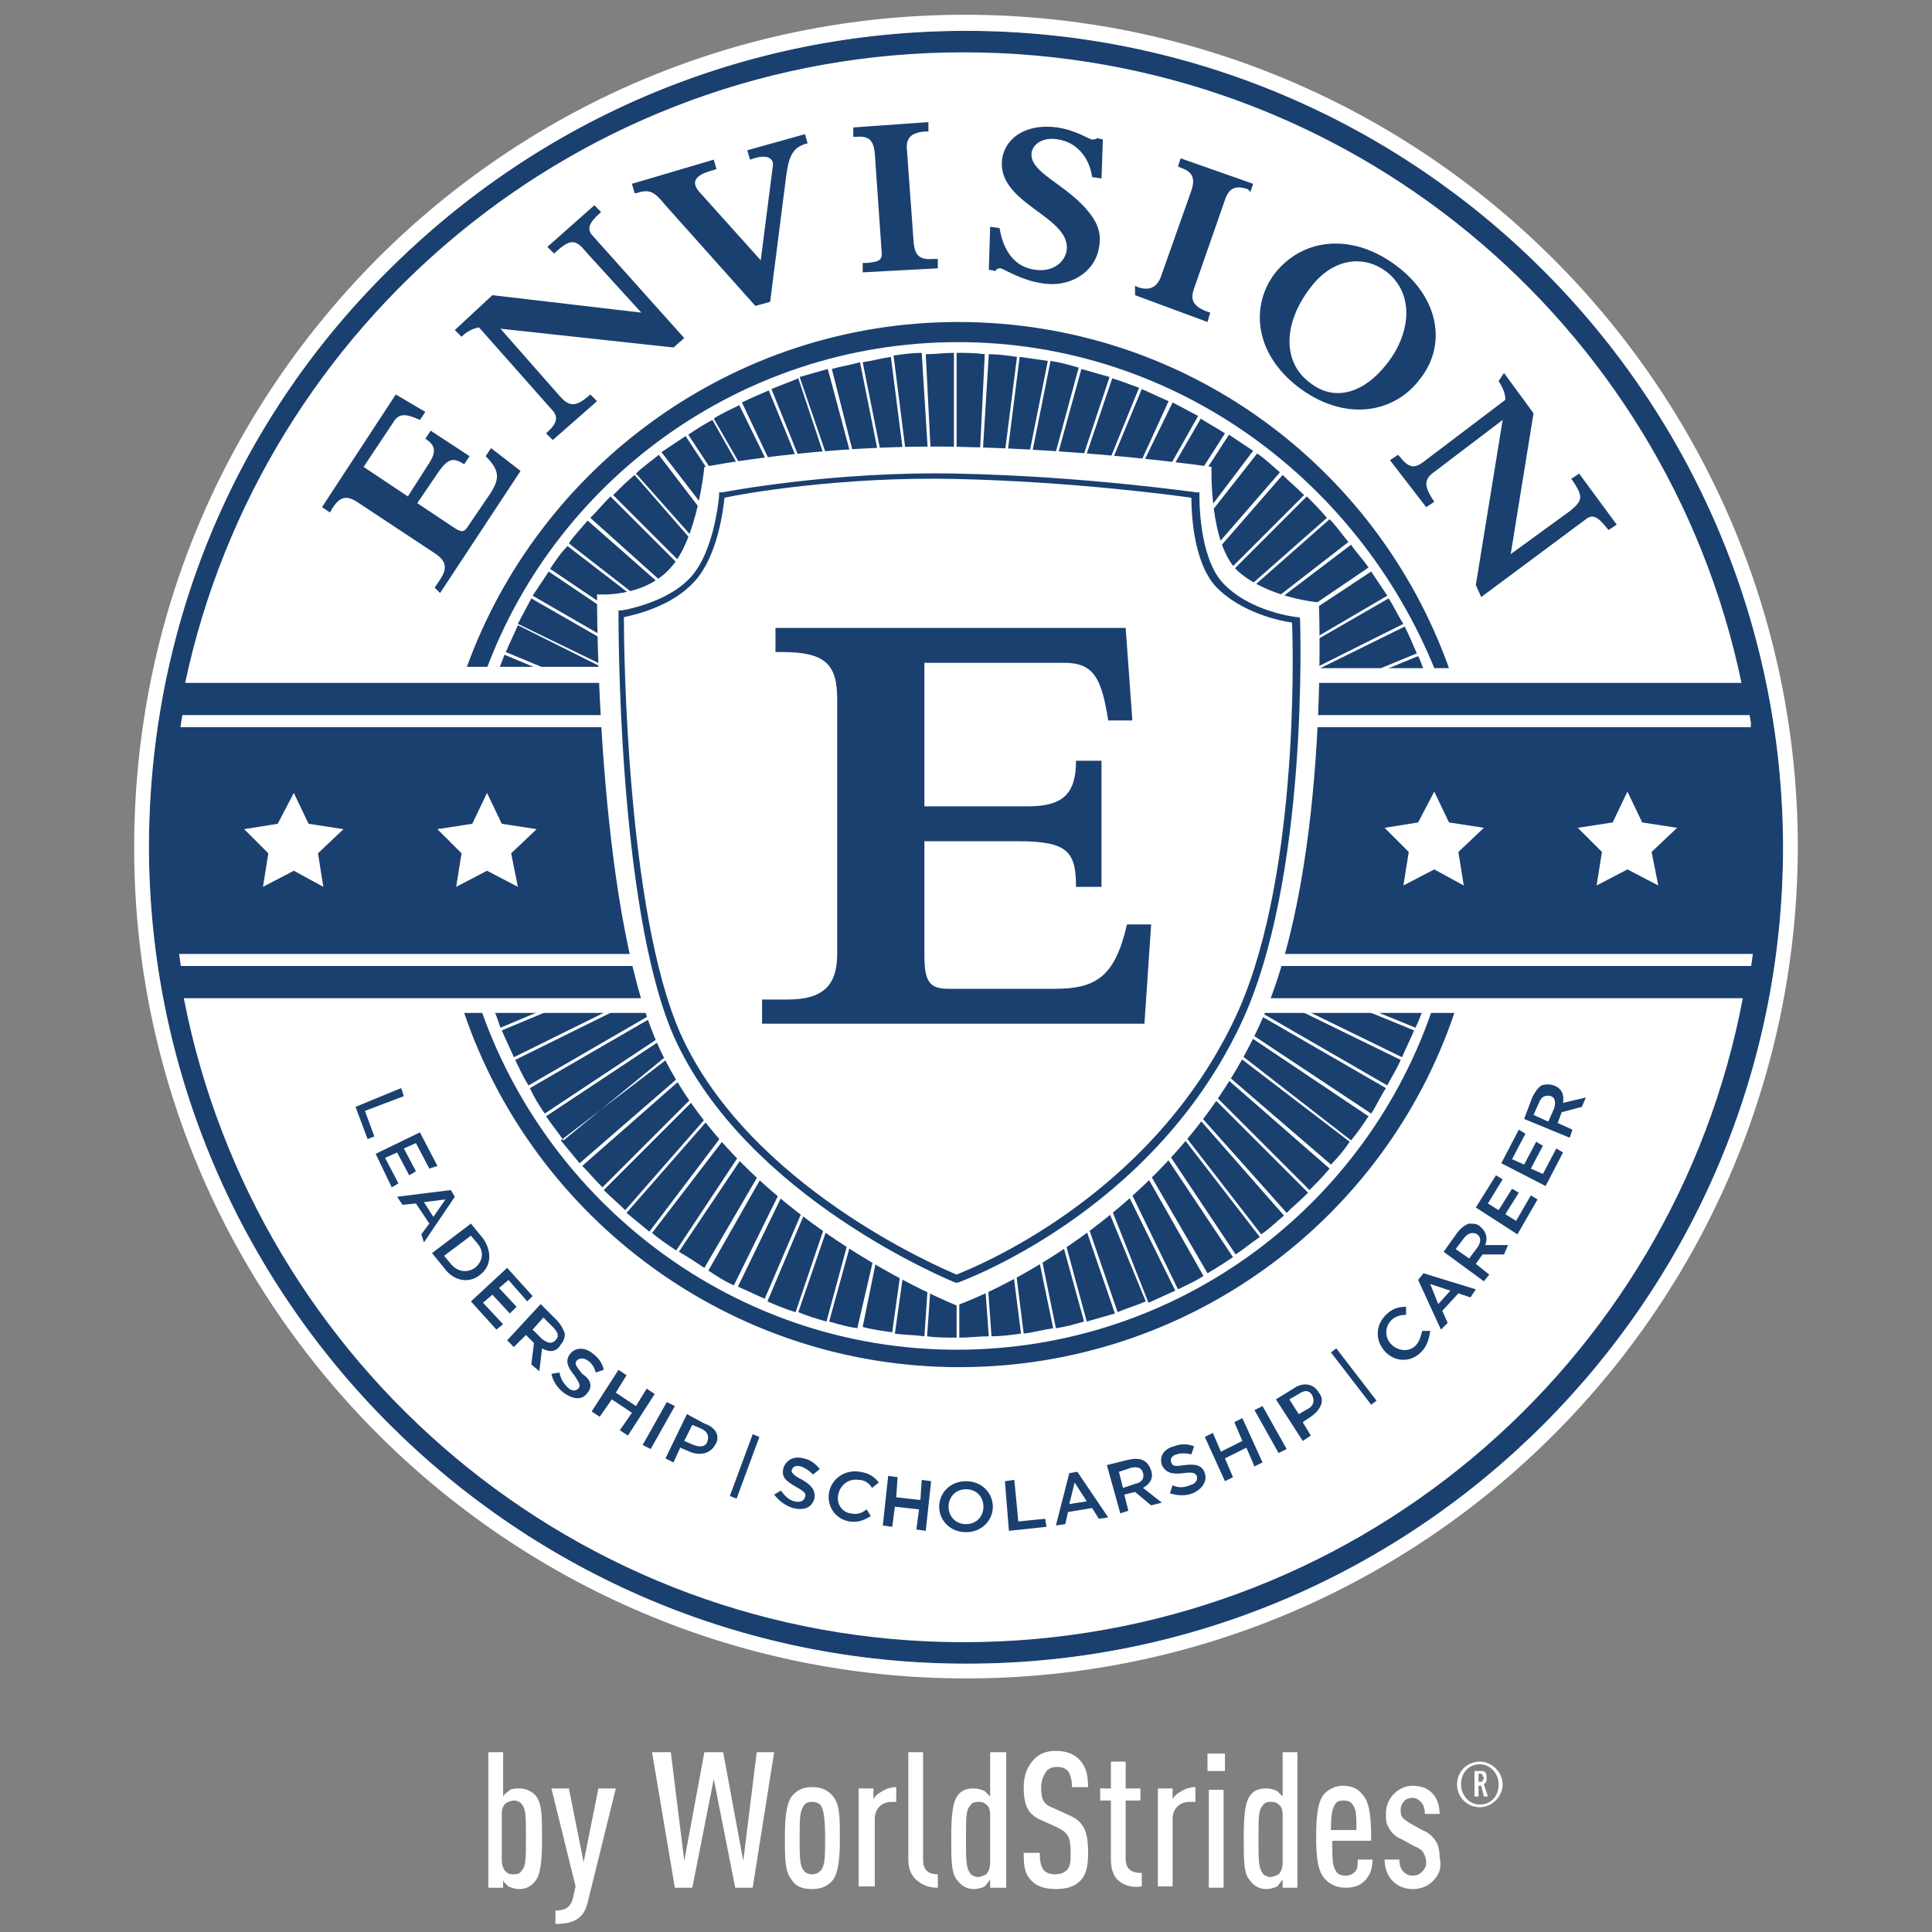
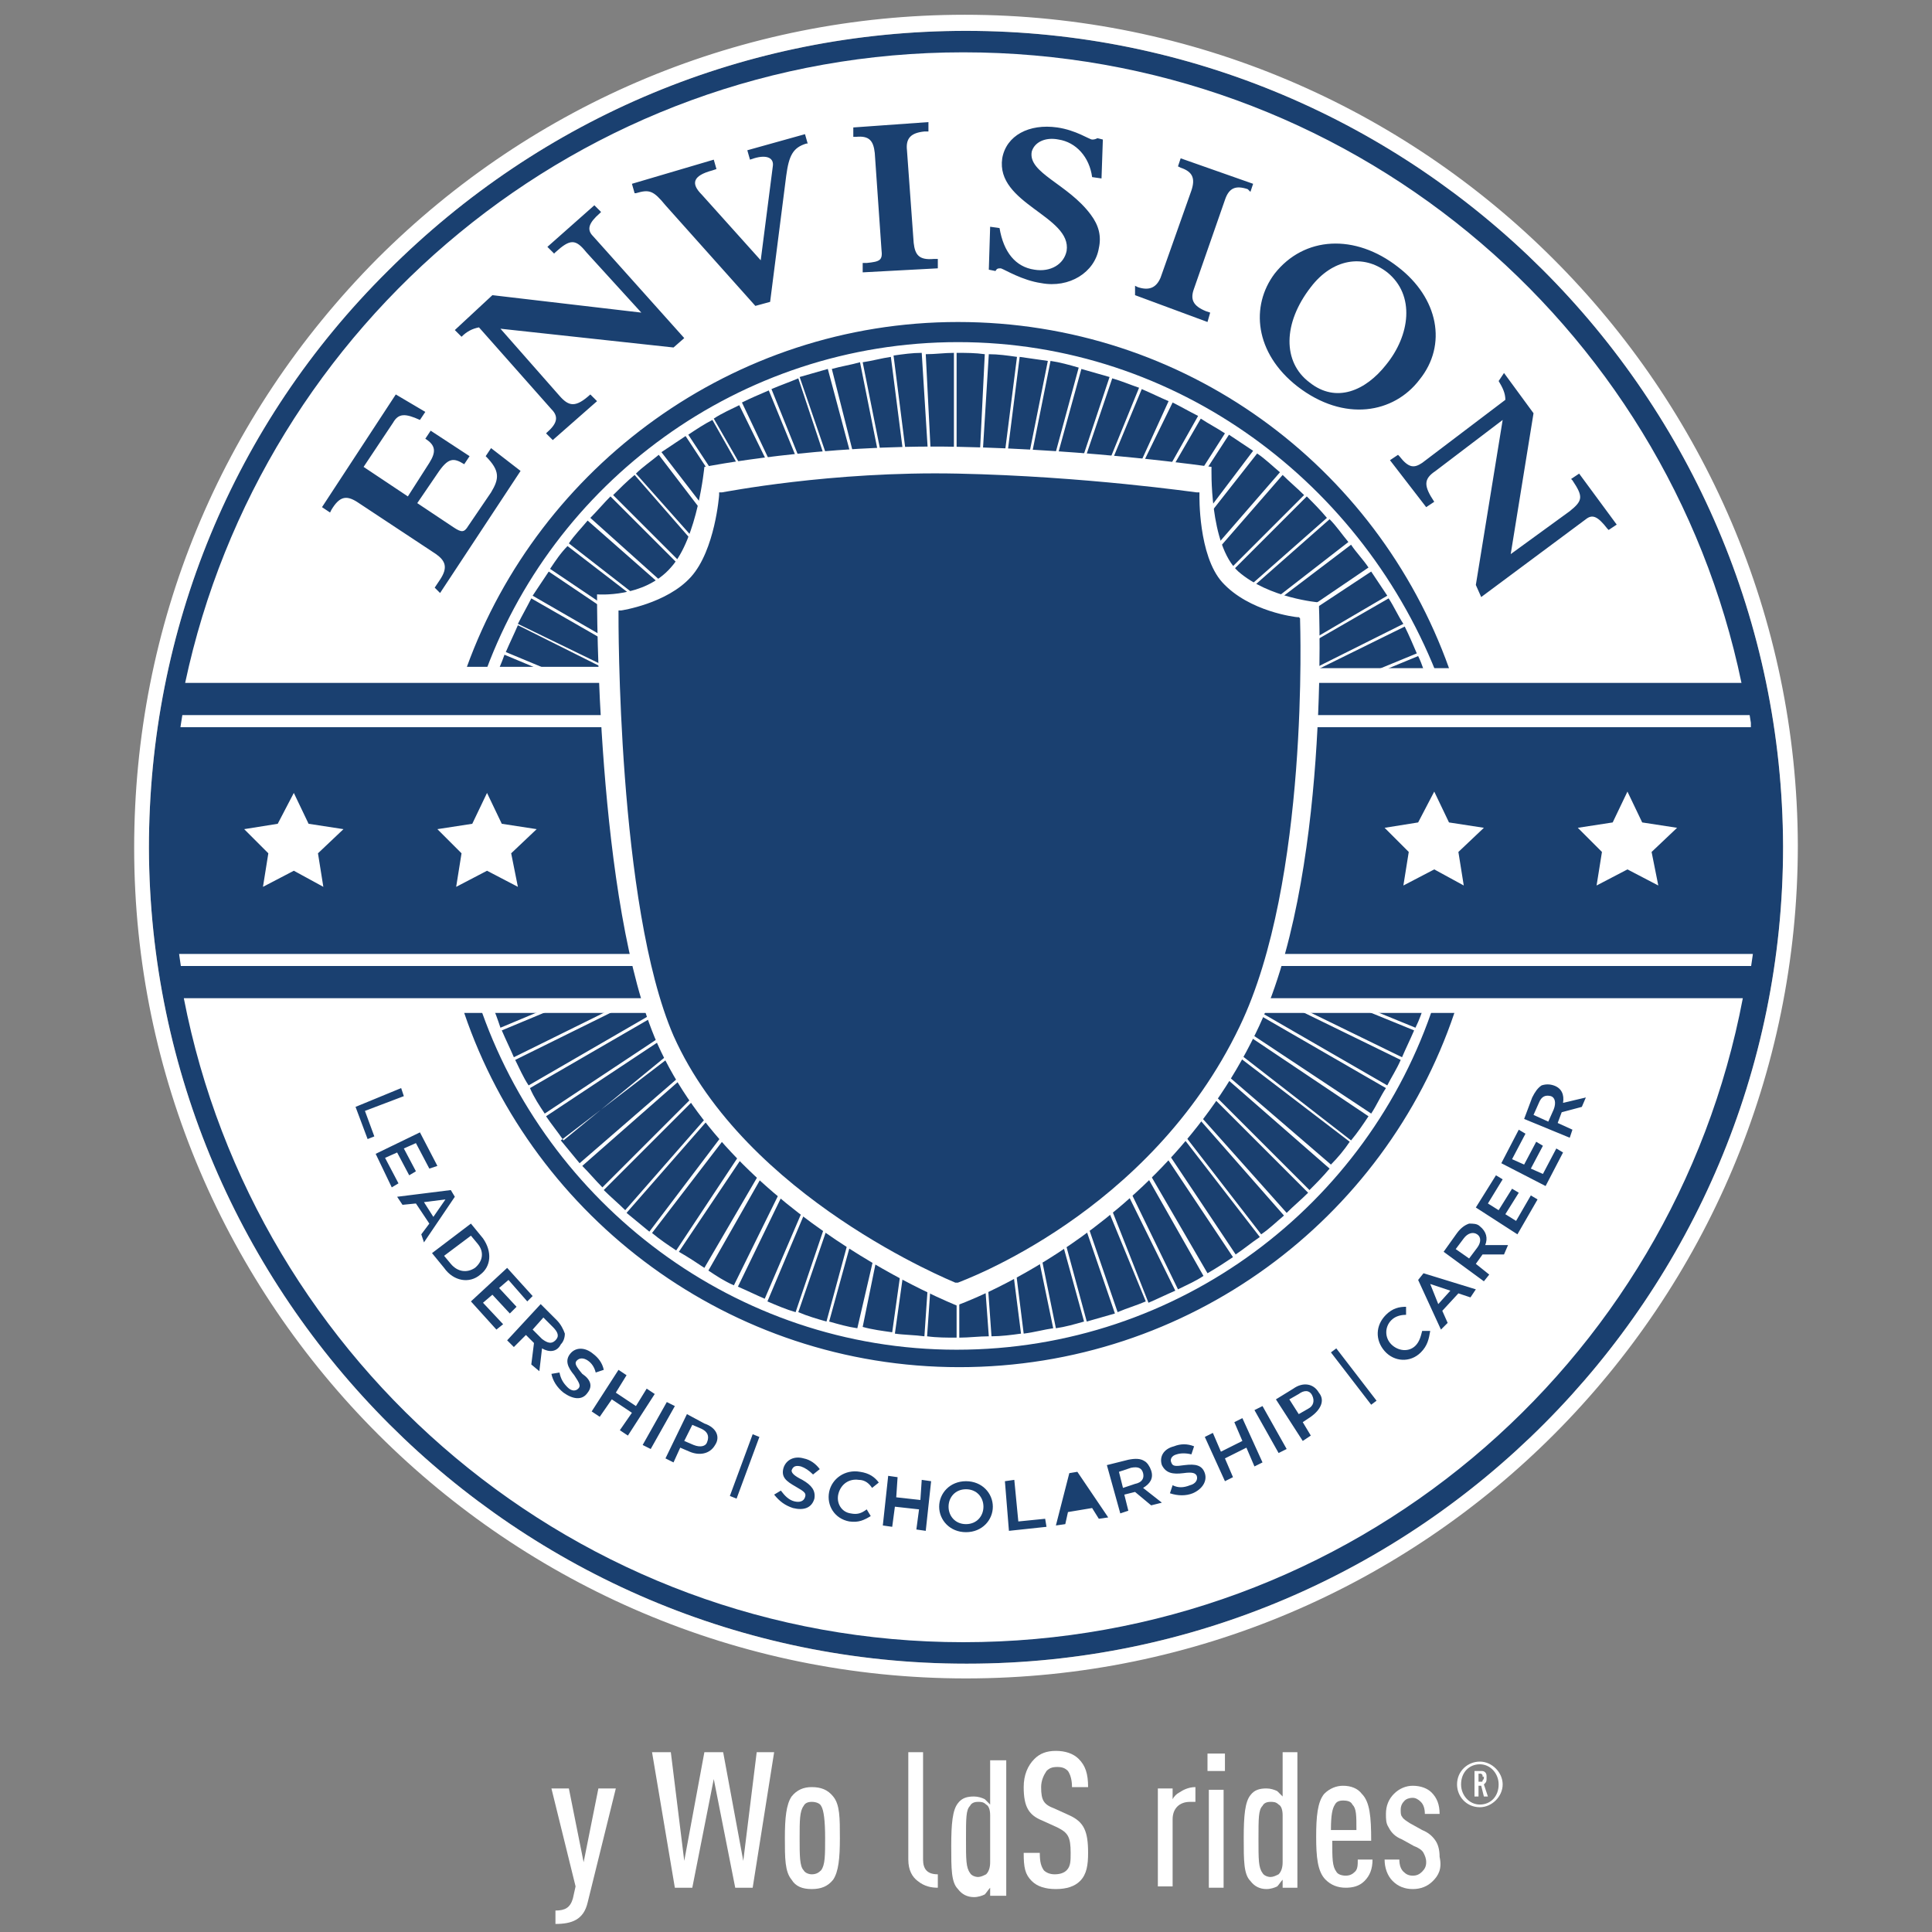
<svg xmlns="http://www.w3.org/2000/svg" xmlns:xlink="http://www.w3.org/1999/xlink" version="1.1" id="Layer_1" x="0px" y="0px" viewBox="0 0 144 144" style="enable-background:new 0 0 144 144;" xml:space="preserve">
  <rect x="0" y="0" width="144" height="144" fill="#808080" stroke="none" />
  <style type="text/css">
	.st0{fill:#1A4070;}
	.st1{fill:none;}
	.st2{fill:#FFFFFF;}
	.st3{clip-path:url(#SVGID_2_);}
</style>
  <g>
    <g>
      <g>
        <path class="st0" d="M72,2.3c-16.3,0-31.6,6.4-43.1,17.9C17.4,31.6,11.1,46.9,11.1,63.2C11.2,96.7,38.5,124,72,124h0.1     c33.6,0,60.8-27.4,60.8-60.9C132.8,29.5,105.5,2.3,72,2.3z" />
      </g>
      <g>
        <path class="st1" d="M71.5,25.9C51,25.9,34.4,42.5,34.4,63c0,20.5,16.6,37.1,37.1,37.1c20.5,0,37.1-16.6,37.1-37.1     C108.6,42.5,92,25.9,71.5,25.9z M96.9,60.5c-0.1,2.4-0.3,4.7-0.8,7c-1,4.1-2.1,8.2-4.3,11.9c-4.2,7-10.8,13.8-18.8,16.4     c-0.6,0.5-1.4,0.8-2.3,0.3c-4.6-2.2-9.7-3.7-13.1-7.8c-1.7-2.1-3.6-4-5.2-6.1c-0.8-1-1.6-1.9-2.1-3.1c-0.3-0.6-0.2-2.2-0.6-2.6     c-2-2-1.5-4-2.2-6.5c-0.7-2.6-1.3-5.1-1.5-7.8c-0.2-2.8-0.3-5.5-0.5-8.3c-0.1-1.2-0.1-2.4,0.1-3.7c0.2-1,0.2-1.3-0.3-2.1     c-0.6-0.9-0.3-1.8,0.2-2.3c0.2-0.7,0.9-1.2,1.9-1.2c2.7,0.2,4.7-3.4,5.6-5.4c0-0.1,0.1-0.2,0.1-0.2c-0.6-1.2,0-3.1,1.8-3.1     c2.4,0,4.6-0.6,6.9-0.9c2.3-0.3,4.5-0.4,6.8-0.5c3.9,0,7.9,0.1,11.8,0c2.5-0.1,5.8-0.3,8,1c0.3,0.2,0.6,0.5,0.9,0.7     c0.2,0.1,0.3,0.3,0.4,0.5c0.4,0.6,0.7,1.3,0.6,2.1c0,0.1,0,0.2,0,0.3c0.3,1.1,0.6,2.2,0.8,3.3c0.3,0.2,0.5,0.4,0.8,0.6     c0.8,0.6,1.6,1.1,2.4,1.6c0.3,0.2,0.7,0.4,1,0.6c-0.3-0.2-0.3,0,0.3,0.2c0.6,0.2,1.3,0.8,1.4,1.4c0.4,2.1,0.3,4.3,0.2,6.5     c0,0,0,0,0,0C97.6,55.8,97,58,96.9,60.5z" />
        <g>
          <path class="st2" d="M71.4,25.5C55.1,25.5,41.1,36,36,50.6h0.9c0.2-0.6,0.5-1.2,0.7-1.8l4.3,1.8h0.6l-4.8-2      c0.3-0.7,0.6-1.3,0.9-2l7,3.5c0-0.1,0-0.2,0-0.2l-7-3.4c0.3-0.6,0.7-1.3,1-1.9l5.4,3.1c0-0.1-0.1-0.2-0.1-0.3l-5.2-3      c0.4-0.6,0.8-1.2,1.2-1.8l4.6,3.1c0-0.1,0.1-0.1,0.1-0.2l-4.6-3.1c0.4-0.6,0.8-1.2,1.3-1.7l5.2,4c0.1,0,0.2,0,0.3,0l-5.4-4.2      c0.4-0.6,0.9-1.1,1.4-1.7l5.8,5.1c0.1,0,0.1-0.1,0.2-0.1L44,38.6c0.5-0.5,1-1.1,1.5-1.6l5.5,5.5c0-0.1,0.1-0.1,0.1-0.2l-5.4-5.4      c0.5-0.5,1-1,1.6-1.5l4.8,5.5c0-0.1,0.1-0.1,0.1-0.2l-4.8-5.4c0.5-0.5,1.1-0.9,1.7-1.4L53,39c0,0,0-0.1,0.1-0.1      C53,38.8,53,38.7,53,38.5l-3.7-4.8c0.6-0.4,1.2-0.8,1.8-1.2l2.5,3.8c0.1,0,0.1-0.1,0.2-0.1l-2.5-3.8c0.6-0.4,1.2-0.8,1.8-1.1      l2.6,4.6c0.1,0,0.2,0,0.2,0l-2.7-4.7c0.6-0.4,1.3-0.7,1.9-1l2.7,5.5c0.1,0,0.2,0,0.2,0L55.3,30c0.6-0.3,1.3-0.6,2-0.9l2.5,6.1      l0.2,0L57.5,29c0.7-0.3,1.3-0.5,2-0.8l2.2,6.6c0.1,0,0.2,0,0.2,0l-2.3-6.7c0.7-0.2,1.4-0.4,2.1-0.6l1.9,7.1c0.1,0,0.2,0,0.2,0      L62,27.5c0.7-0.2,1.4-0.3,2.1-0.5l1.5,7.5c0.1,0,0.2,0,0.2,0L64.3,27c0.7-0.1,1.4-0.3,2.1-0.4l1,7.8c0.1,0,0.2,0,0.2,0l-1-7.9      c0.7-0.1,1.4-0.2,2.1-0.2l0.5,8c0.1,0,0.2,0,0.2,0L69,26.4c0.7,0,1.4-0.1,2.1-0.1v8.1c0.1,0,0.2,0,0.2,0v-8.1      c0.7,0,1.4,0,2.1,0.1L73,34.5c0.1,0,0.2,0,0.2,0l0.5-8.1c0.7,0,1.4,0.1,2.1,0.2l-1,7.9c0.1,0,0.2,0,0.2,0l1-7.9      c0.7,0.1,1.4,0.2,2.1,0.3l-1.5,7.5c0.1,0,0.2,0,0.2,0l1.5-7.5c0.7,0.1,1.4,0.3,2.1,0.5l-1.9,7c0.1,0,0.2,0,0.2,0l1.9-6.9      c0.7,0.2,1.4,0.4,2.1,0.6l-2.1,6.3c0.1,0,0.2,0,0.2,0l2.1-6.2c0.7,0.2,1.4,0.5,2,0.7l-2.2,5.4c0.1,0,0.2,0,0.2,0l2.2-5.3      c0.7,0.3,1.3,0.6,2,0.9L85,34.5c0.1,0,0.2,0,0.2,0l2.2-4.5c0.6,0.3,1.3,0.7,1.9,1l-2.2,3.9c0.1,0,0.1,0.1,0.2,0.1l2.2-3.8      c0.6,0.4,1.2,0.7,1.8,1.1L89,35.9c0.1,0,0.1,0.1,0.2,0.2l2.4-3.7c0.6,0.4,1.2,0.8,1.8,1.2l-3.1,4.1c0,0.1,0,0.2,0.1,0.3l3.3-4.2      c0.6,0.4,1.1,0.9,1.7,1.4l-4.6,5.3c0,0.1,0,0.2,0.1,0.3l4.7-5.4c0.5,0.5,1.1,1,1.6,1.5l-5.8,5.8c0.1,0,0.1,0.1,0.2,0.1l5.8-5.8      c0.5,0.5,1,1,1.5,1.6l-5.9,5.2c0.1,0,0.1,0.1,0.2,0.1l5.9-5.2c0.5,0.5,0.9,1.1,1.4,1.7l-5.8,4.5c0.1,0,0.1,0.1,0.2,0.1l5.8-4.4      c0.4,0.6,0.9,1.1,1.3,1.7l-5.3,3.6c0.1,0,0.1,0.1,0.2,0.2l5.3-3.5c0.4,0.6,0.8,1.2,1.2,1.8l-5.8,3.4c0,0.1,0,0.2,0,0.2l5.9-3.4      c0.4,0.6,0.7,1.3,1.1,1.9l-6.8,3.4c0,0.1,0,0.2,0,0.2l6.9-3.4c0.3,0.6,0.6,1.3,0.9,2l-5.1,2.1h0.6l4.6-1.9      c0.3,0.6,0.5,1.3,0.7,1.9h0.9C101.7,36,87.7,25.5,71.4,25.5z" />
          <path class="st2" d="M106.2,74.8c-0.2,0.6-0.4,1.2-0.7,1.8l-4.4-1.8h-0.6l4.9,2c-0.3,0.7-0.6,1.3-0.9,2l-8.2-4h-0.5l8.6,4.2      c-0.3,0.7-0.7,1.3-1,1.9l-9.7-5.6c0,0.1-0.1,0.1-0.1,0.2l9.7,5.6c-0.4,0.6-0.7,1.3-1.1,1.9L93,76.9c0,0.1-0.1,0.1-0.1,0.2      l9.1,6.1c-0.4,0.6-0.8,1.2-1.3,1.8l-8.5-6.6c0,0.1-0.1,0.1-0.1,0.2l8.5,6.5c-0.4,0.6-0.9,1.2-1.4,1.7L91.3,80      c0,0.1-0.1,0.1-0.1,0.2l7.9,6.9c-0.5,0.6-1,1.1-1.5,1.6l-7.2-7.2c0,0.1-0.1,0.1-0.1,0.2l7.2,7.2c-0.5,0.5-1.1,1-1.6,1.5L89.3,83      c0,0.1-0.1,0.1-0.1,0.2l6.5,7.4c-0.6,0.5-1.1,1-1.7,1.4l-5.8-7.5c0,0.1-0.1,0.1-0.1,0.2l5.8,7.5c-0.6,0.4-1.2,0.9-1.8,1.3      l-5-7.5c-0.1,0.1-0.1,0.1-0.2,0.2l5,7.5c-0.6,0.4-1.2,0.8-1.9,1.2l-4.3-7.4c-0.1,0.1-0.1,0.1-0.2,0.2l4.2,7.4      c-0.6,0.4-1.3,0.7-1.9,1l-3.5-7.2c-0.1,0.1-0.1,0.1-0.2,0.2l3.5,7.1c-0.7,0.3-1.3,0.6-2,0.9L82.8,90c-0.1,0.1-0.1,0.1-0.2,0.2      l2.8,6.8c-0.7,0.3-1.4,0.5-2.1,0.8l-2.2-6.4c-0.1,0-0.1,0.1-0.2,0.1l2.2,6.4c-0.7,0.2-1.4,0.4-2.1,0.6l-1.6-5.9      c-0.1,0-0.1,0.1-0.2,0.1l1.6,5.8c-0.7,0.2-1.4,0.4-2.1,0.5l-1.1-5.4c-0.1,0-0.1,0.1-0.2,0.1l1.1,5.3c-0.7,0.1-1.4,0.3-2.2,0.4      l-0.6-4.8c-0.1,0-0.1,0.1-0.2,0.1l0.6,4.7c-0.7,0.1-1.5,0.2-2.2,0.2l-0.3-4.2c-0.1,0-0.1,0.1-0.2,0.1l0.3,4.1      c-0.7,0-1.5,0.1-2.2,0.1v-3.5c-0.1,0-0.2,0-0.2,0v3.5c-0.7,0-1.5,0-2.2-0.1l0.3-4.3c-0.1,0-0.1-0.1-0.2-0.1l-0.3,4.4      c-0.7-0.1-1.5-0.1-2.2-0.2l0.7-5c-0.1,0-0.1-0.1-0.2-0.1l-0.7,5c-0.7-0.1-1.5-0.2-2.2-0.4l1.1-5.4c-0.1,0-0.1-0.1-0.2-0.1      L63.9,99c-0.7-0.1-1.4-0.3-2.1-0.5l1.6-5.8c-0.1,0-0.1-0.1-0.2-0.1l-1.6,5.9c-0.7-0.2-1.4-0.4-2.1-0.7l2.1-6.1      c-0.1,0-0.1-0.1-0.2-0.1l-2.1,6.2c-0.7-0.2-1.4-0.5-2.1-0.8l2.7-6.4c-0.1,0-0.1-0.1-0.2-0.1L57,96.8c-0.7-0.3-1.3-0.6-2-0.9      l3.3-6.8c-0.1-0.1-0.1-0.1-0.2-0.2l-3.4,6.9c-0.7-0.3-1.3-0.7-1.9-1.1l4.1-7.2c-0.1-0.1-0.1-0.1-0.2-0.2l-4.2,7.2      c-0.6-0.4-1.2-0.8-1.9-1.2l4.9-7.3c-0.1-0.1-0.1-0.1-0.2-0.2l-4.9,7.4c-0.6-0.4-1.2-0.8-1.8-1.3l5.6-7.3      c-0.1-0.1-0.1-0.1-0.2-0.2l-5.6,7.4c-0.6-0.5-1.1-0.9-1.7-1.4l6.3-7.2c0-0.1-0.1-0.1-0.1-0.2l-6.3,7.2c-0.5-0.5-1.1-1-1.6-1.5      l6.9-6.9c0-0.1-0.1-0.1-0.1-0.2l-6.9,6.9c-0.5-0.5-1-1.1-1.5-1.6l7.4-6.5c0-0.1-0.1-0.1-0.1-0.2l-7.5,6.5      c-0.5-0.6-0.9-1.1-1.4-1.7l8.1-6.2c0-0.1,0-0.1-0.1-0.2L42,85c-0.4-0.6-0.9-1.2-1.3-1.8l9.2-6.1c0-0.1,0-0.2-0.1-0.2L40.6,83      c-0.4-0.6-0.8-1.2-1.1-1.9l9.5-5.5c0-0.1-0.1-0.1-0.1-0.2l-9.5,5.5c-0.4-0.6-0.7-1.3-1-1.9l8.5-4.2h-0.5l-8.1,4      c-0.3-0.7-0.6-1.3-0.9-2l4.8-2h-0.6l-4.3,1.8c-0.2-0.6-0.4-1.2-0.7-1.8h-0.9c5,14.9,19.1,25.8,35.6,25.8      c16.6,0,30.7-10.8,35.6-25.8H106.2z" />
        </g>
        <g>
          <path class="st2" d="M72,125.1c-34.1,0-62-27.8-62-61.9c0-16.6,6.4-32.1,18.1-43.9C39.8,7.6,55.4,1.1,71.9,1.1      c34.2,0,62,27.8,62.1,61.9C134,97.2,106.3,125.1,72,125.1L72,125.1z M72,2.3c-16.3,0-31.6,6.4-43.1,17.9      C17.4,31.6,11.1,46.9,11.1,63.2C11.2,96.7,38.5,124,72,124h0.1c33.6,0,60.8-27.4,60.8-60.9C132.8,29.5,105.5,2.3,72,2.3z" />
        </g>
        <g>
          <polygon class="st2" points="36.3,59.1 37.4,61.4 40,61.8 38.1,63.6 38.6,66.1 36.3,64.9 34,66.1 34.4,63.6 32.6,61.8       35.2,61.4     " />
          <polygon class="st2" points="21.9,59.1 23,61.4 25.6,61.8 23.7,63.6 24.1,66.1 21.9,64.9 19.6,66.1 20,63.6 18.2,61.8       20.7,61.4     " />
        </g>
        <g>
          <polygon class="st2" points="121.3,59 122.4,61.3 125,61.7 123.1,63.5 123.6,66 121.3,64.8 119,66 119.4,63.5 117.6,61.7       120.2,61.3     " />
          <polygon class="st2" points="106.9,59 108,61.3 110.6,61.7 108.7,63.5 109.1,66 106.9,64.8 104.6,66 105,63.5 103.2,61.7       105.7,61.3     " />
        </g>
        <g>
          <defs>
            <path id="SVGID_1_" d="M131.2,63c0,32.7-26.5,59.2-59.2,59.2c-32.7,0-59.2-26.5-59.2-59.2C12.8,30.3,39.3,3.8,72,3.8       C104.7,3.8,131.2,30.3,131.2,63z" />
          </defs>
          <clipPath id="SVGID_2_">
            <use xlink:href="#SVGID_1_" style="overflow:visible;" />
          </clipPath>
          <g class="st3">
            <g>
              <path class="st2" d="M45.5,53.8c0-0.2,0-0.3,0-0.5H12.7v0.9h32.8C45.5,54.1,45.5,54,45.5,53.8z" />
              <path class="st2" d="M97.2,53.3C97.2,53.3,97.2,53.3,97.2,53.3c0.1,0.3,0.1,0.6,0.1,0.9h33.2v-0.9H97.2z" />
            </g>
          </g>
          <g class="st3">
            <g>
              <path class="st2" d="M47.7,71.1H12.9V72h35C47.8,71.7,47.8,71.4,47.7,71.1z" />
              <path class="st2" d="M95.1,71.1c-0.1,0.3-0.2,0.6-0.3,0.9h35.9v-0.9H95.1z" />
            </g>
          </g>
        </g>
        <g>
          <path class="st2" d="M40.5,98.2l-0.8,0.9l0.7,0.7c0.4,0.3,0.7,0.4,1,0.1l0,0c0.3-0.3,0.2-0.6-0.2-1L40.5,98.2z" />
          <path class="st2" d="M97.8,104c-0.2-0.4-0.6-0.4-1-0.1l-0.7,0.4l0.7,1.1l0.7-0.4C97.9,104.8,98,104.4,97.8,104L97.8,104z" />
          <path class="st2" d="M72,111c-0.8,0-1.3,0.6-1.3,1.3v0c0,0.7,0.5,1.3,1.3,1.3c0.8,0,1.3-0.6,1.3-1.3v0      C73.3,111.6,72.8,111,72,111z" />
          <polygon class="st2" points="108.1,96.2 106.6,95.7 107.2,97.2     " />
          <path class="st2" d="M85.2,109.8c-0.1-0.4-0.4-0.5-0.9-0.4l-0.9,0.3l0.3,1.2l0.9-0.3C85.1,110.5,85.3,110.2,85.2,109.8      L85.2,109.8z" />
          <path class="st2" d="M52.3,106.5l-0.7-0.3l-0.6,1.2l0.7,0.3c0.5,0.2,0.9,0.1,1-0.2l0,0C52.9,107,52.7,106.7,52.3,106.5z" />
-           <polygon class="st2" points="79.7,112.1 81,111.9 80.1,110.5     " />
          <path class="st2" d="M110.1,92L110.1,92c-0.3-0.2-0.7-0.1-1,0.3l-0.6,0.8l1,0.7l0.6-0.8C110.4,92.6,110.4,92.2,110.1,92z" />
          <polygon class="st2" points="32.3,90.7 33.2,89.4 31.6,89.6     " />
          <path class="st2" d="M35.6,92.7l-0.5-0.6l-2,1.5l0.5,0.6c0.5,0.6,1.2,0.7,1.8,0.3l0,0C36,94,36.1,93.3,35.6,92.7z" />
          <path class="st2" d="M94.1,74.4c-0.1,0.4-0.3,0.8-0.4,1.1h14.7c-5.2,15.4-19.8,26.4-36.9,26.4c-17.1,0-31.7-11.1-36.9-26.4h14.3      c-0.2-0.4-0.4-0.8-0.5-1.1H13.7c5.3,27.3,29.3,48,58.1,48c28.9,0,52.9-20.6,58.1-48H94.1z M26.5,82.5l3.4-1.4l0.2,0.6l-2.9,1.1      l0.7,1.9l-0.5,0.2L26.5,82.5z M28,86l3.3-1.6l1.3,2.5L32,87.1l-1-1.9l-0.9,0.4l0.9,1.7l-0.5,0.3l-0.9-1.7l-0.9,0.4l1,1.9      l-0.5,0.3L28,86z M31.4,92l0.6-0.8L31,89.7l-1,0.1l-0.4-0.6l4-0.5l0.3,0.5l-2.3,3.4L31.4,92z M33.1,94.5l-0.9-1.1l2.9-2.2      l0.9,1.1c0.7,1,0.6,2.1-0.2,2.7l0,0C35,95.7,33.8,95.5,33.1,94.5z M37,99.1L35.1,97l2.7-2.5l1.9,2.1l-0.4,0.4l-1.4-1.6l-0.7,0.6      l1.3,1.4L38,97.9l-1.3-1.4L36,97.1l1.5,1.6L37,99.1z M40.4,100.5l-0.2,1.7l-0.6-0.5l0.2-1.6l0,0l-0.6-0.6l-0.9,0.9l-0.5-0.5      l2.5-2.7l1.2,1.2c0.3,0.3,0.5,0.7,0.6,1c0,0.3-0.1,0.6-0.3,0.8l0,0C41.5,100.8,40.9,100.8,40.4,100.5z M43.8,103.8L43.8,103.8      c-0.4,0.6-1.1,0.5-1.8,0c-0.5-0.4-0.8-0.9-0.9-1.4l0.6-0.1c0.1,0.5,0.3,0.8,0.6,1.1c0.3,0.3,0.6,0.3,0.8,0.1l0,0      c0.2-0.2,0.1-0.4-0.3-1c-0.5-0.6-0.7-1.1-0.3-1.6l0,0c0.4-0.5,1.1-0.5,1.7,0c0.4,0.3,0.7,0.7,0.8,1.2l-0.6,0.2      c-0.1-0.4-0.3-0.7-0.6-0.9c-0.3-0.2-0.6-0.2-0.8,0l0,0c-0.2,0.2-0.1,0.4,0.4,1C44,102.8,44.2,103.3,43.8,103.8z M46.2,106.6      l0.9-1.3l-1.5-1l-0.9,1.3l-0.6-0.4l2-3.1l0.6,0.4l-0.8,1.3l1.5,1l0.8-1.3l0.6,0.4l-2,3.1L46.2,106.6z M47.9,107.7l1.8-3.2      l0.6,0.3l-1.8,3.2L47.9,107.7z M53.3,107.7L53.3,107.7c-0.4,0.7-1.2,0.8-1.9,0.5l-0.7-0.3l-0.5,1.1l-0.6-0.3l1.6-3.3l1.3,0.7      C53.4,106.4,53.7,107.1,53.3,107.7z M54.9,111.7l-0.5-0.2l1.7-4.6l0.5,0.2L54.9,111.7z M59.8,110.3c0.7,0.4,1,0.8,0.9,1.4l0,0      c-0.2,0.7-0.8,0.9-1.6,0.7c-0.6-0.2-1-0.5-1.4-1l0.5-0.3c0.3,0.4,0.6,0.7,1,0.8c0.4,0.1,0.7,0,0.8-0.3l0,0      c0.1-0.3,0-0.4-0.7-0.8c-0.7-0.4-1.1-0.7-0.9-1.4l0,0c0.2-0.6,0.8-0.9,1.5-0.7c0.5,0.1,0.9,0.4,1.2,0.8l-0.5,0.4      c-0.3-0.3-0.6-0.5-0.9-0.6c-0.4-0.1-0.6,0-0.7,0.3l0,0C59,109.8,59.2,110,59.8,110.3z M63.4,112.8c0.5,0.1,0.8,0,1.2-0.3      l0.3,0.5c-0.5,0.3-0.9,0.5-1.6,0.4c-1.1-0.2-1.7-1.2-1.5-2.2l0,0c0.2-1,1.2-1.7,2.3-1.5c0.7,0.1,1.1,0.4,1.4,0.8l-0.5,0.4      c-0.2-0.3-0.5-0.6-1-0.6c-0.7-0.1-1.3,0.3-1.5,1l0,0C62.3,112,62.7,112.7,63.4,112.8z M69,114.1l-0.7-0.1l0.2-1.5l-1.8-0.2      l-0.2,1.5l-0.7-0.1l0.4-3.7l0.7,0.1l-0.1,1.5l1.8,0.2l0.1-1.5l0.7,0.1L69,114.1z M74,112.3c0,1-0.8,1.9-2,1.9      c-1.2,0-2-0.9-2-1.9v0c0-1,0.8-1.9,2-1.9C73.2,110.4,74,111.3,74,112.3L74,112.3z M75.2,114.1l-0.3-3.7l0.7-0.1l0.3,3.1l2-0.2      l0.1,0.6L75.2,114.1z M81.9,113.2l-0.5-0.8l-1.8,0.3l-0.2,0.9l-0.7,0.1l1-3.9l0.6-0.1l2.3,3.4L81.9,113.2z M85.8,112.2l-1.2-1      l0,0l-0.8,0.2l0.3,1.2l-0.6,0.2l-1-3.6l1.6-0.4c0.5-0.1,0.9-0.1,1.2,0.1c0.2,0.1,0.4,0.4,0.5,0.7l0,0c0.2,0.6-0.1,1-0.6,1.3      l1.4,1.1L85.8,112.2z M88.9,111.3c-0.5,0.2-1.1,0.2-1.7,0l0.2-0.6c0.4,0.2,0.8,0.2,1.3,0c0.4-0.1,0.6-0.4,0.5-0.7l0,0      c-0.1-0.2-0.3-0.3-1-0.2c-0.8,0.1-1.3,0-1.6-0.6l0,0c-0.2-0.6,0.1-1.2,0.9-1.4c0.5-0.2,1-0.2,1.5,0l-0.2,0.6      c-0.4-0.1-0.8-0.1-1.1,0c-0.4,0.1-0.5,0.4-0.4,0.6l0,0c0.1,0.3,0.3,0.3,1,0.2c0.8-0.1,1.3,0,1.5,0.6l0,0      C90,110.4,89.6,111,88.9,111.3z M93.5,109.3l-0.6-1.4l-1.6,0.8l0.6,1.4l-0.6,0.3l-1.5-3.3l0.6-0.3l0.6,1.4l1.6-0.8l-0.6-1.4      l0.6-0.3l1.5,3.3L93.5,109.3z M95.3,108.3l-1.8-3.2l0.6-0.3l1.8,3.2L95.3,108.3z M97.7,105.6l-0.6,0.4l0.6,1l-0.6,0.4l-2-3.1      l1.3-0.8c0.7-0.5,1.5-0.4,1.9,0.3l0,0C98.8,104.4,98.4,105.1,97.7,105.6z M102.2,104.7l-3-3.9l0.4-0.3l3,3.9L102.2,104.7z       M105.9,100.8c-0.8,0.8-2,0.7-2.7-0.1l0,0c-0.7-0.8-0.7-1.9,0.1-2.7c0.5-0.5,1-0.6,1.5-0.6l0,0.6c-0.4,0-0.8,0.1-1.1,0.4      c-0.5,0.5-0.5,1.3,0,1.8l0,0c0.5,0.5,1.3,0.6,1.8,0.1c0.3-0.3,0.4-0.7,0.5-1.1l0.6,0C106.5,99.8,106.4,100.3,105.9,100.8z       M109.6,96.7l-0.9-0.3l-1.2,1.3l0.4,0.9l-0.5,0.5l-1.7-3.7l0.4-0.5l3.9,1.2L109.6,96.7z M112.1,93.5l-1.6,0l0,0l-0.5,0.7l1,0.8      l-0.4,0.5l-3-2.2l1-1.4c0.3-0.4,0.6-0.6,0.9-0.7c0.3,0,0.6,0,0.8,0.2l0,0c0.5,0.4,0.6,0.9,0.4,1.4l1.7,0L112.1,93.5z M113.1,92      L110,90l1.5-2.4l0.5,0.3l-1.1,1.8l0.8,0.5l1-1.6l0.5,0.3l-1,1.6l0.8,0.5l1.1-1.9l0.5,0.3L113.1,92z M115.2,88.4l-3.3-1.7      l1.3-2.5l0.5,0.3l-1,1.9l0.9,0.4l0.9-1.7l0.5,0.3l-0.9,1.7l0.9,0.4l1-1.9l0.5,0.3L115.2,88.4z M117.2,84.2l-0.2,0.6l-3.4-1.4      l0.6-1.6c0.2-0.4,0.4-0.7,0.7-0.9c0.3-0.1,0.6-0.1,0.9,0l0,0c0.6,0.2,0.8,0.7,0.7,1.3l1.7-0.4l-0.3,0.7l-1.5,0.4l0,0l-0.3,0.8      L117.2,84.2z" />
          <path class="st2" d="M115.6,81.7L115.6,81.7c-0.4-0.1-0.7,0-0.9,0.5l-0.4,0.9l1.1,0.5l0.4-0.9C116,82.2,115.9,81.8,115.6,81.7z" />
        </g>
        <g>
          <path class="st2" d="M71.4,24c16.9,0,31.2,10.7,36.6,25.8H97.2c0,0.4,0,0.8,0,1.1h32.6c-5.6-26.9-29.4-47-58-47      c-28.5,0-52.3,20.2-58,47h31.6c0-0.3,0.1-0.5,0.1-0.8c0-0.1,0-0.3,0.1-0.4H34.8C40.2,34.8,54.6,24,71.4,24z M112.1,27.8l2.2,3      l-1.7,10.5l4.4-3.2c1-0.8,1-1.1,0.2-2.3l-0.1-0.1l0.6-0.4l2.8,3.8l-0.6,0.4l-0.1-0.1c-0.7-0.9-1.1-1.1-1.6-0.7l-7.8,5.8      l-0.4-0.9l2-12.3l-5,3.8c-0.9,0.6-0.9,1.1-0.1,2.3l-0.6,0.4l-2.7-3.5l0.6-0.4l0.1,0.1c0.7,0.9,1.1,0.9,1.7,0.5l6.2-4.7      c0-0.5-0.2-0.9-0.5-1.4L112.1,27.8z M95,20.4c2.2-2.8,6-3,9.2-0.5c3,2.3,3.7,5.8,1.6,8.4c-1.9,2.5-5.6,3.2-9.1,0.5      C93.5,26.3,93.2,22.8,95,20.4z M84.6,21.3l0.2,0.1c0.9,0.3,1.4,0,1.7-0.7l2.3-6.5c0.3-0.9,0.1-1.4-0.8-1.7l-0.2-0.1l0.2-0.6      l5.4,1.9l-0.2,0.6L93,14.1c-0.9-0.3-1.4-0.1-1.7,0.8l-2.3,6.6c-0.3,0.8-0.1,1.3,0.9,1.7l0.3,0.1l-0.2,0.7l-5.4-2L84.6,21.3z       M73.8,16.9l0.7,0.1c0.3,1.8,1.2,2.9,2.6,3.1c1.2,0.2,2.2-0.4,2.4-1.4c0.4-2.6-5.3-3.5-4.8-6.9c0.3-1.7,2-2.6,4.1-2.3      c1.4,0.2,2.4,0.9,2.6,0.9c0.1,0,0.2,0,0.4-0.1l0.4,0.1l-0.1,2.9l-0.7-0.1c-0.2-1.5-1.2-2.6-2.5-2.8c-1-0.2-1.8,0.2-2,0.9      c-0.3,1.6,2.7,2.4,4.4,4.7c0.6,0.8,0.8,1.6,0.6,2.5c-0.3,1.8-2.2,3-4.3,2.6c-1.4-0.2-2.7-1-3-1.1c-0.2,0-0.3,0-0.4,0.2l-0.5-0.1      L73.8,16.9z M69.2,9.1l0,0.7l-0.3,0c-1,0.1-1.4,0.5-1.3,1.4l0.5,6.9c0.1,0.9,0.4,1.3,1.5,1.2l0.3,0l0,0.7l-5.6,0.3l0-0.7l0.3,0      c1-0.1,1.2-0.2,1.1-1l-0.5-7.2c-0.1-0.9-0.4-1.3-1.4-1.2l-0.2,0l0-0.7L69.2,9.1z M53.2,11.9l0.2,0.7l-0.3,0.1      c-1.5,0.4-1.6,1-0.8,1.8l4.4,4.9l0.9-7c0.1-0.6-0.4-0.9-1.4-0.6l-0.3,0.1l-0.2-0.7L60,10l0.2,0.7l-0.1,0c-1,0.3-1.3,0.9-1.5,2.4      l-1.2,9.4l-1.1,0.3l-6.7-7.5c-0.9-1.1-1.2-1.2-2.2-0.9l-0.1,0l-0.2-0.7L53.2,11.9z M36.7,22l11.1,1.3l-4.1-4.5      c-0.8-1-1.2-1-2.3,0l-0.1,0.1l-0.5-0.5l3.5-3.1l0.5,0.5l-0.1,0.1c-0.8,0.7-1,1.2-0.5,1.7l6.8,7.6l-0.8,0.7l-12.9-1.4l4.4,5      c0.7,0.8,1.2,0.9,2.3-0.1l0.5,0.5l-3.3,2.9l-0.5-0.5l0.1-0.1c0.8-0.7,0.8-1.2,0.3-1.7l-5.4-6.1c-0.5,0.1-0.9,0.3-1.3,0.7      l-0.5-0.5L36.7,22z M32.4,43.8l0.4-0.6c0.6-0.9,0.4-1.4-0.3-1.9l-5.9-3.9c-0.8-0.5-1.3-0.4-1.9,0.6l-0.1,0.2L24,37.8l5.5-8.4      l2.2,1.3l-0.4,0.6c-1.1-0.5-1.6-0.5-2,0.2l-2.2,3.3l3.3,2.2l1.6-2.5c0.5-0.8,0.5-1.3-0.3-1.8l0.4-0.6l2.9,1.9l-0.4,0.6      c-0.8-0.5-1.2-0.5-2,0.7l-1.5,2.2l2.7,1.8c0.6,0.4,0.8,0.4,1.1-0.1l1.7-2.5c0.6-1,0.7-1.6-0.4-2.7l0.4-0.6l2.2,1.7l-6,9.1      L32.4,43.8z" />
          <path class="st2" d="M97.6,28.5c2,1.6,4.2,0.6,5.7-1.3c1.8-2.2,2.2-5.2,0.1-6.9c-1.8-1.4-4.1-1-5.7,1.1      C95.6,24.1,95.6,27,97.6,28.5z" />
        </g>
      </g>
      <g>
        <path class="st2" d="M98.3,44.9c0,0-3.7-0.3-6-2.3c-2.2-2-2-7.8-2-7.8s-8.8-1.3-19-1.5c-10.3-0.2-18.8,1.5-18.8,1.5     s-0.5,5.3-2.5,7.5c-2,2.3-5.5,2-5.5,2s-0.1,23.1,4.5,33.5c5.8,13,22.3,19.5,22.3,19.5s15-5.2,22.3-20.3     C99.2,65.6,98.3,44.9,98.3,44.9z M92.4,76.5c-6.7,14-20.8,19-21,19.1l-0.1,0l-0.1,0c-0.2-0.1-15.6-6.3-21-18.4     C46,67.5,46.1,46,46.1,45.7l0-0.2l0.2,0c0,0,3.4-0.5,5.2-2.5c1.8-2,2.1-6.1,2.1-6.1l0-0.2l0.2,0c0.1,0,8.1-1.6,17.6-1.4     c9.5,0.2,17.7,1.4,17.8,1.4l0.2,0l0,0.2c0,0-0.1,4.5,1.7,6.5c2,2.2,5.5,2.6,5.6,2.6l0.2,0l0,0.2C96.9,46.4,97.6,65.7,92.4,76.5z" />
      </g>
      <g>
-         <path class="st2" d="M96.3,46.4c-0.8-0.1-3.8-0.7-5.7-2.7c-1.7-1.9-1.8-5.6-1.8-6.6c-1.4-0.2-8.9-1.2-17.5-1.4     c-8.6-0.2-16,1.1-17.3,1.4c-0.1,0.9-0.5,4.3-2.2,6.2c-1.7,1.9-4.4,2.5-5.3,2.7c0,2.3,0.2,21.9,4.2,31     C55.8,88.4,70.1,94.5,71.3,95c1.2-0.5,14.2-5.6,20.6-18.8C96.8,66.2,96.4,48.6,96.3,46.4z M85.3,76.3H56.8v-1.8h1.9     c2.7,0,3.7-1.1,3.7-3.4V52.1c0-2.6-0.9-3.5-4.1-3.5h-0.5v-1.8h26.1l0.5,6.9h-1.8c-0.5-3.2-1.1-4.3-3.3-4.3l-10.4,0v10.7h7.7     c2.6,0,3.6-0.9,3.6-3.4h1.9v9.4h-1.9c0-2.6-0.6-3.4-4.3-3.4h-7v8.5c0,2,0.4,2.5,1.8,2.5h7.9c3.1,0,4.5-0.9,5.4-4.8h1.8L85.3,76.3     z" />
-       </g>
+         </g>
    </g>
    <g>
-       <path class="st2" d="M39.9,140.2c-0.3,0.4-0.7,0.6-1.2,0.6c-0.3,0-0.6-0.1-0.8-0.2c-0.1-0.1-0.4-0.3-0.4-0.5v0.6h-1.1v-10.1h1.1    v3.3c0.1-0.2,0.3-0.3,0.4-0.4c0.2-0.2,0.5-0.2,0.8-0.2c0.5,0,0.9,0.2,1.2,0.5c0.5,0.6,0.5,1.5,0.5,3.2    C40.4,138.7,40.3,139.7,39.9,140.2z M38.9,134.5c-0.1-0.2-0.4-0.3-0.6-0.3c-0.2,0-0.4,0.1-0.6,0.2c-0.2,0.2-0.3,0.4-0.3,0.8v3.4    c0,0.4,0.1,0.7,0.3,0.9c0.2,0.2,0.4,0.2,0.6,0.2c0.3,0,0.5-0.1,0.6-0.3c0.3-0.3,0.3-0.9,0.3-2.5C39.2,135.5,39.2,134.8,38.9,134.5    z" />
      <path class="st2" d="M43.8,141.8c-0.3,1.3-1.2,1.6-2.4,1.6v-1c0.7,0,1.1-0.2,1.3-0.9l0.2-0.9l-1.8-7.3h1.3l1.1,5.5l1.1-5.5h1.3    L43.8,141.8z" />
      <path class="st2" d="M56.1,140.7h-1.3l-1.6-8.1l-1.6,8.1h-1.3l-1.7-10.1H50l1,8.1l1.5-8.1h1.4l1.5,8.1l1-8.1h1.3L56.1,140.7z" />
      <path class="st2" d="M62.1,140.1c-0.4,0.5-0.9,0.7-1.6,0.7c-0.7,0-1.2-0.2-1.5-0.7c-0.5-0.6-0.5-1.6-0.5-3.1    c0-1.5,0.1-2.5,0.5-3.1c0.4-0.5,0.9-0.7,1.5-0.7c0.7,0,1.2,0.2,1.6,0.7c0.5,0.6,0.5,1.6,0.5,3.1C62.6,138.5,62.5,139.5,62.1,140.1    z M61.2,134.6c-0.1-0.2-0.4-0.3-0.7-0.3c-0.3,0-0.5,0.1-0.6,0.3c-0.3,0.4-0.3,1.1-0.3,2.4s0,2.1,0.3,2.4c0.1,0.2,0.4,0.3,0.6,0.3    c0.3,0,0.5-0.1,0.7-0.3c0.3-0.4,0.3-1.1,0.3-2.4S61.4,134.9,61.2,134.6z" />
-       <path class="st2" d="M66.5,134.3c-0.8,0-1.3,0.5-1.3,1.3v5H64v-7.3h1.1v0.8c0.1-0.2,0.3-0.4,0.5-0.5c0.3-0.2,0.7-0.4,1.2-0.4v1.1    H66.5z" />
      <path class="st2" d="M68.4,140.2c-0.4-0.3-0.7-0.8-0.7-1.6v-8h1.1v8c0,0.7,0.3,1.1,1.1,1.1v1C69.4,140.7,68.9,140.6,68.4,140.2z" />
-       <path class="st2" d="M73.8,140.7v-0.6c-0.1,0.1-0.3,0.4-0.4,0.5c-0.2,0.1-0.5,0.2-0.8,0.2c-0.5,0-0.9-0.2-1.2-0.6    c-0.5-0.5-0.5-1.5-0.5-3.2s0.1-2.7,0.5-3.2c0.3-0.4,0.7-0.5,1.2-0.5c0.3,0,0.6,0.1,0.8,0.2c0.1,0.1,0.3,0.3,0.4,0.4v-3.3H75v10.1    H73.8z M73.8,135.3c0-0.4-0.1-0.7-0.3-0.8c-0.2-0.2-0.4-0.2-0.6-0.2c-0.3,0-0.5,0.1-0.6,0.3c-0.3,0.3-0.3,0.9-0.3,2.5    c0,1.5,0,2.1,0.3,2.5c0.1,0.2,0.4,0.3,0.6,0.3c0.2,0,0.4-0.1,0.6-0.2c0.2-0.2,0.3-0.5,0.3-0.9V135.3z" />
+       <path class="st2" d="M73.8,140.7c-0.1,0.1-0.3,0.4-0.4,0.5c-0.2,0.1-0.5,0.2-0.8,0.2c-0.5,0-0.9-0.2-1.2-0.6    c-0.5-0.5-0.5-1.5-0.5-3.2s0.1-2.7,0.5-3.2c0.3-0.4,0.7-0.5,1.2-0.5c0.3,0,0.6,0.1,0.8,0.2c0.1,0.1,0.3,0.3,0.4,0.4v-3.3H75v10.1    H73.8z M73.8,135.3c0-0.4-0.1-0.7-0.3-0.8c-0.2-0.2-0.4-0.2-0.6-0.2c-0.3,0-0.5,0.1-0.6,0.3c-0.3,0.3-0.3,0.9-0.3,2.5    c0,1.5,0,2.1,0.3,2.5c0.1,0.2,0.4,0.3,0.6,0.3c0.2,0,0.4-0.1,0.6-0.2c0.2-0.2,0.3-0.5,0.3-0.9V135.3z" />
      <path class="st2" d="M80.5,140.2c-0.4,0.4-1,0.6-1.8,0.6c-0.8,0-1.4-0.2-1.8-0.6c-0.5-0.5-0.6-1-0.6-2.1h1.2c0,0.7,0.1,1,0.3,1.3    c0.2,0.2,0.5,0.3,0.8,0.3c0.4,0,0.7-0.1,0.9-0.3c0.3-0.3,0.3-0.7,0.3-1.3c0-1.2-0.2-1.5-1-1.9l-1.1-0.5c-1-0.4-1.4-1-1.4-2.5    c0-0.9,0.3-1.6,0.8-2.1c0.4-0.4,0.9-0.6,1.6-0.6c0.7,0,1.3,0.2,1.7,0.6c0.5,0.5,0.7,1.1,0.7,2.1h-1.2c0-0.5-0.1-0.9-0.3-1.2    c-0.2-0.2-0.4-0.3-0.8-0.3c-0.4,0-0.6,0.1-0.8,0.3c-0.2,0.3-0.4,0.7-0.4,1.2c0,1,0.2,1.3,1,1.6l1.1,0.5c1.1,0.5,1.4,1.2,1.4,2.8    C81.1,139,81,139.7,80.5,140.2z" />
-       <path class="st2" d="M83.4,140.2c-0.4-0.3-0.6-0.9-0.6-1.6v-4.4H82v-0.9h0.8v-2h1.1v2h1.1v0.9h-1.1v4.3c0,0.8,0.4,1.1,1.2,1.1v1    C84.5,140.7,83.9,140.6,83.4,140.2z" />
      <path class="st2" d="M88.7,134.3c-0.8,0-1.3,0.5-1.3,1.3v5h-1.1v-7.3h1.1v0.8c0.1-0.2,0.3-0.4,0.5-0.5c0.3-0.2,0.7-0.4,1.2-0.4    v1.1H88.7z" />
      <path class="st2" d="M90,132v-1.3h1.3v1.3H90z M90.1,140.7v-7.3h1.1v7.3H90.1z" />
      <path class="st2" d="M95.6,140.7v-0.6c-0.1,0.1-0.3,0.4-0.4,0.5c-0.2,0.1-0.5,0.2-0.8,0.2c-0.5,0-0.9-0.2-1.2-0.6    c-0.5-0.5-0.5-1.5-0.5-3.2s0.1-2.7,0.5-3.2c0.3-0.4,0.7-0.5,1.2-0.5c0.3,0,0.6,0.1,0.8,0.2c0.1,0.1,0.3,0.3,0.4,0.4v-3.3h1.1v10.1    H95.6z M95.6,135.3c0-0.4-0.1-0.7-0.3-0.8c-0.2-0.2-0.4-0.2-0.6-0.2c-0.3,0-0.5,0.1-0.6,0.3c-0.3,0.3-0.3,0.9-0.3,2.5    c0,1.5,0,2.1,0.3,2.5c0.1,0.2,0.4,0.3,0.6,0.3c0.2,0,0.4-0.1,0.6-0.2c0.2-0.2,0.3-0.5,0.3-0.9V135.3z" />
      <path class="st2" d="M99.3,137.3c0,1.2,0,1.8,0.3,2.2c0.1,0.2,0.4,0.3,0.7,0.3c0.3,0,0.5-0.1,0.7-0.3c0.2-0.2,0.2-0.5,0.2-0.9h1.1    c0,0.7-0.2,1.2-0.6,1.6c-0.4,0.4-0.9,0.5-1.4,0.5c-0.6,0-1.1-0.2-1.5-0.6c-0.6-0.6-0.7-1.7-0.7-3.2c0-1.5,0.1-2.6,0.6-3.2    c0.4-0.4,0.9-0.6,1.4-0.6c0.6,0,1.1,0.2,1.4,0.6c0.6,0.6,0.7,1.7,0.7,3.5H99.3z M100.8,134.5c-0.1-0.2-0.3-0.3-0.7-0.3    c-0.3,0-0.5,0.1-0.6,0.3c-0.2,0.3-0.3,0.8-0.3,1.9h1.9C101.1,135.3,101.1,134.8,100.8,134.5z" />
      <path class="st2" d="M106.8,140.2c-0.4,0.4-0.9,0.6-1.5,0.6c-0.6,0-1.1-0.2-1.5-0.6c-0.4-0.4-0.6-1-0.6-1.6h1.1    c0,0.4,0.1,0.7,0.3,0.9c0.2,0.2,0.4,0.3,0.7,0.3c0.3,0,0.5-0.1,0.7-0.3c0.2-0.2,0.3-0.4,0.3-0.7c0-0.3-0.1-0.5-0.2-0.7    c-0.1-0.2-0.4-0.4-0.7-0.5l-0.9-0.5c-0.5-0.2-0.8-0.5-1-0.9c-0.2-0.3-0.2-0.6-0.2-1c0-0.6,0.2-1.1,0.6-1.5    c0.4-0.4,0.9-0.6,1.4-0.6c0.6,0,1.1,0.2,1.4,0.5c0.4,0.4,0.6,0.9,0.6,1.6h-1.1c0-0.4-0.1-0.7-0.3-0.9c-0.2-0.2-0.4-0.3-0.6-0.3    c-0.3,0-0.5,0.1-0.6,0.2c-0.2,0.2-0.3,0.4-0.3,0.7c0,0.2,0,0.4,0.1,0.5c0.1,0.2,0.3,0.3,0.6,0.5l0.9,0.5c0.5,0.2,0.8,0.5,1,0.8    c0.2,0.3,0.3,0.7,0.3,1.2C107.5,139.3,107.2,139.8,106.8,140.2z" />
      <path class="st2" d="M110.3,134.7c-1,0-1.7-0.8-1.7-1.7c0-1,0.8-1.7,1.7-1.7s1.7,0.8,1.7,1.7C112,133.9,111.2,134.7,110.3,134.7z     M110.3,131.5c-0.8,0-1.4,0.6-1.4,1.5c0,0.8,0.6,1.5,1.4,1.5c0.8,0,1.4-0.6,1.4-1.5C111.7,132.2,111.1,131.5,110.3,131.5z     M110.6,133.9l-0.2-0.8h-0.2v0.8h-0.3v-1.9h0.5c0.1,0,0.2,0,0.3,0.1c0.1,0.1,0.1,0.2,0.1,0.4c0,0.2,0,0.3-0.1,0.4    c0,0-0.1,0.1-0.1,0.1l0.3,0.9H110.6z M110.5,132.3c0,0-0.1-0.1-0.1-0.1h-0.2v0.6h0.2c0.1,0,0.1,0,0.1-0.1c0.1-0.1,0.1-0.1,0.1-0.3    C110.5,132.5,110.5,132.4,110.5,132.3z" />
    </g>
  </g>
</svg>